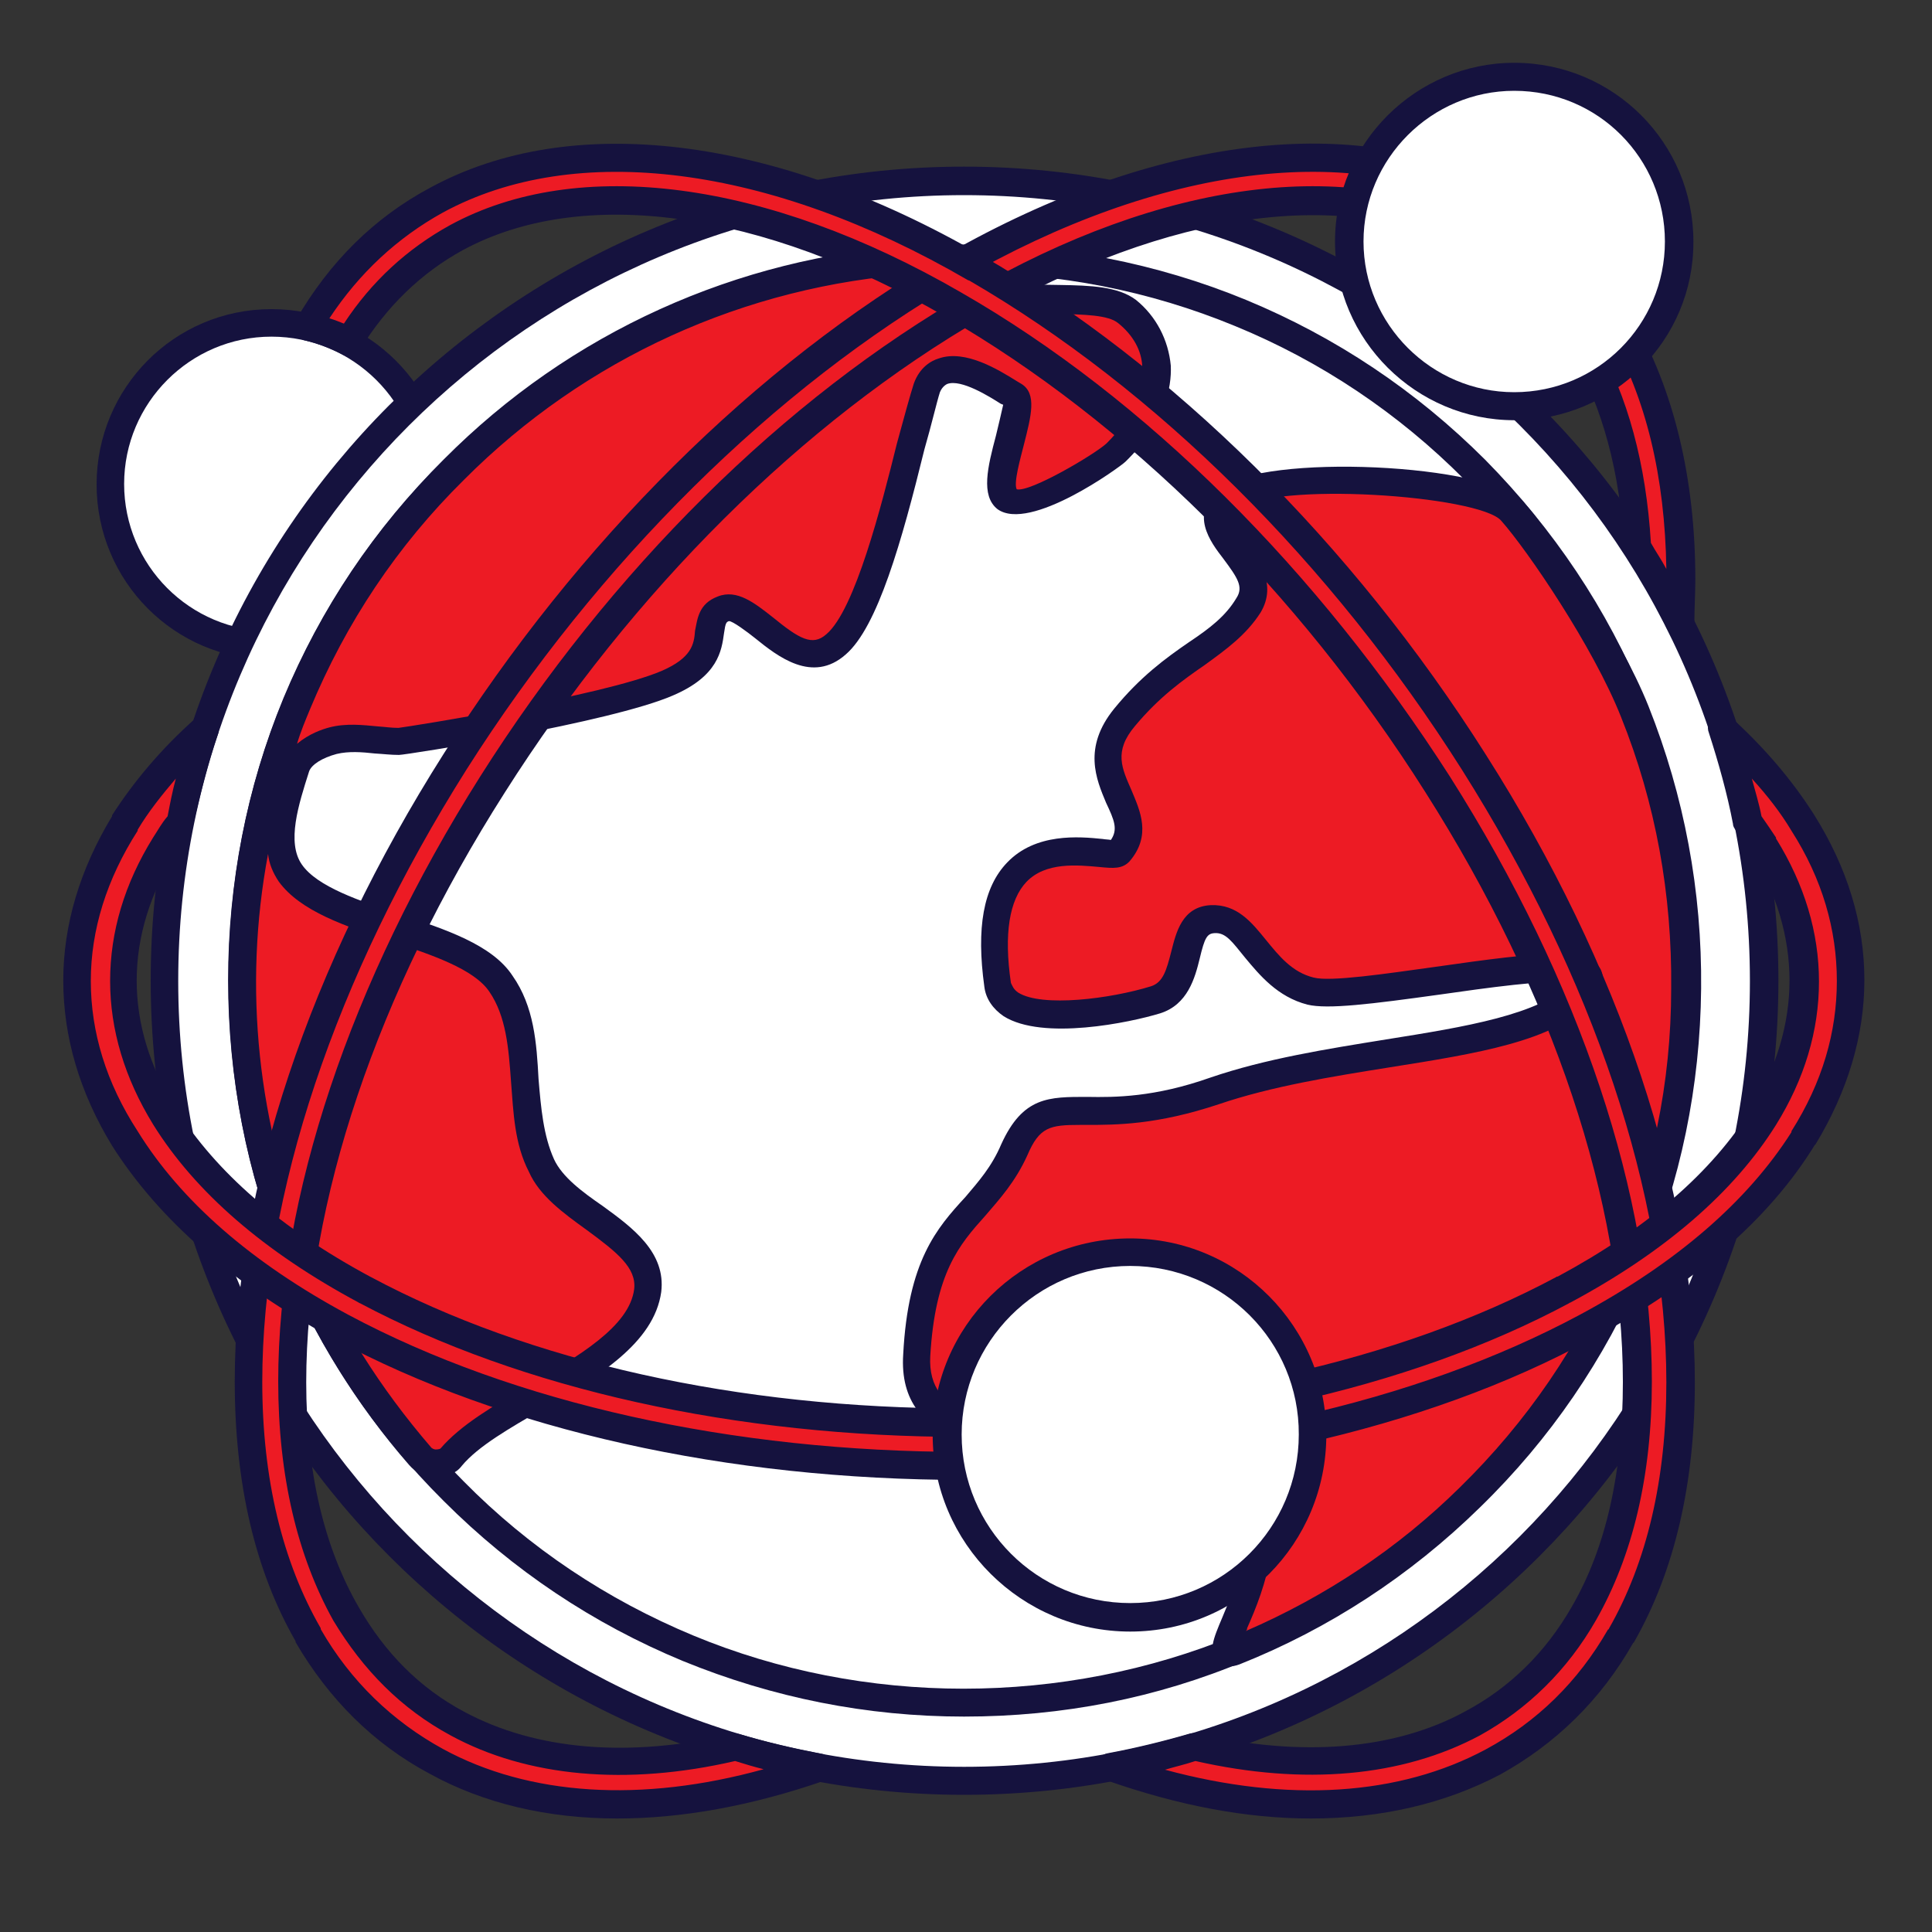
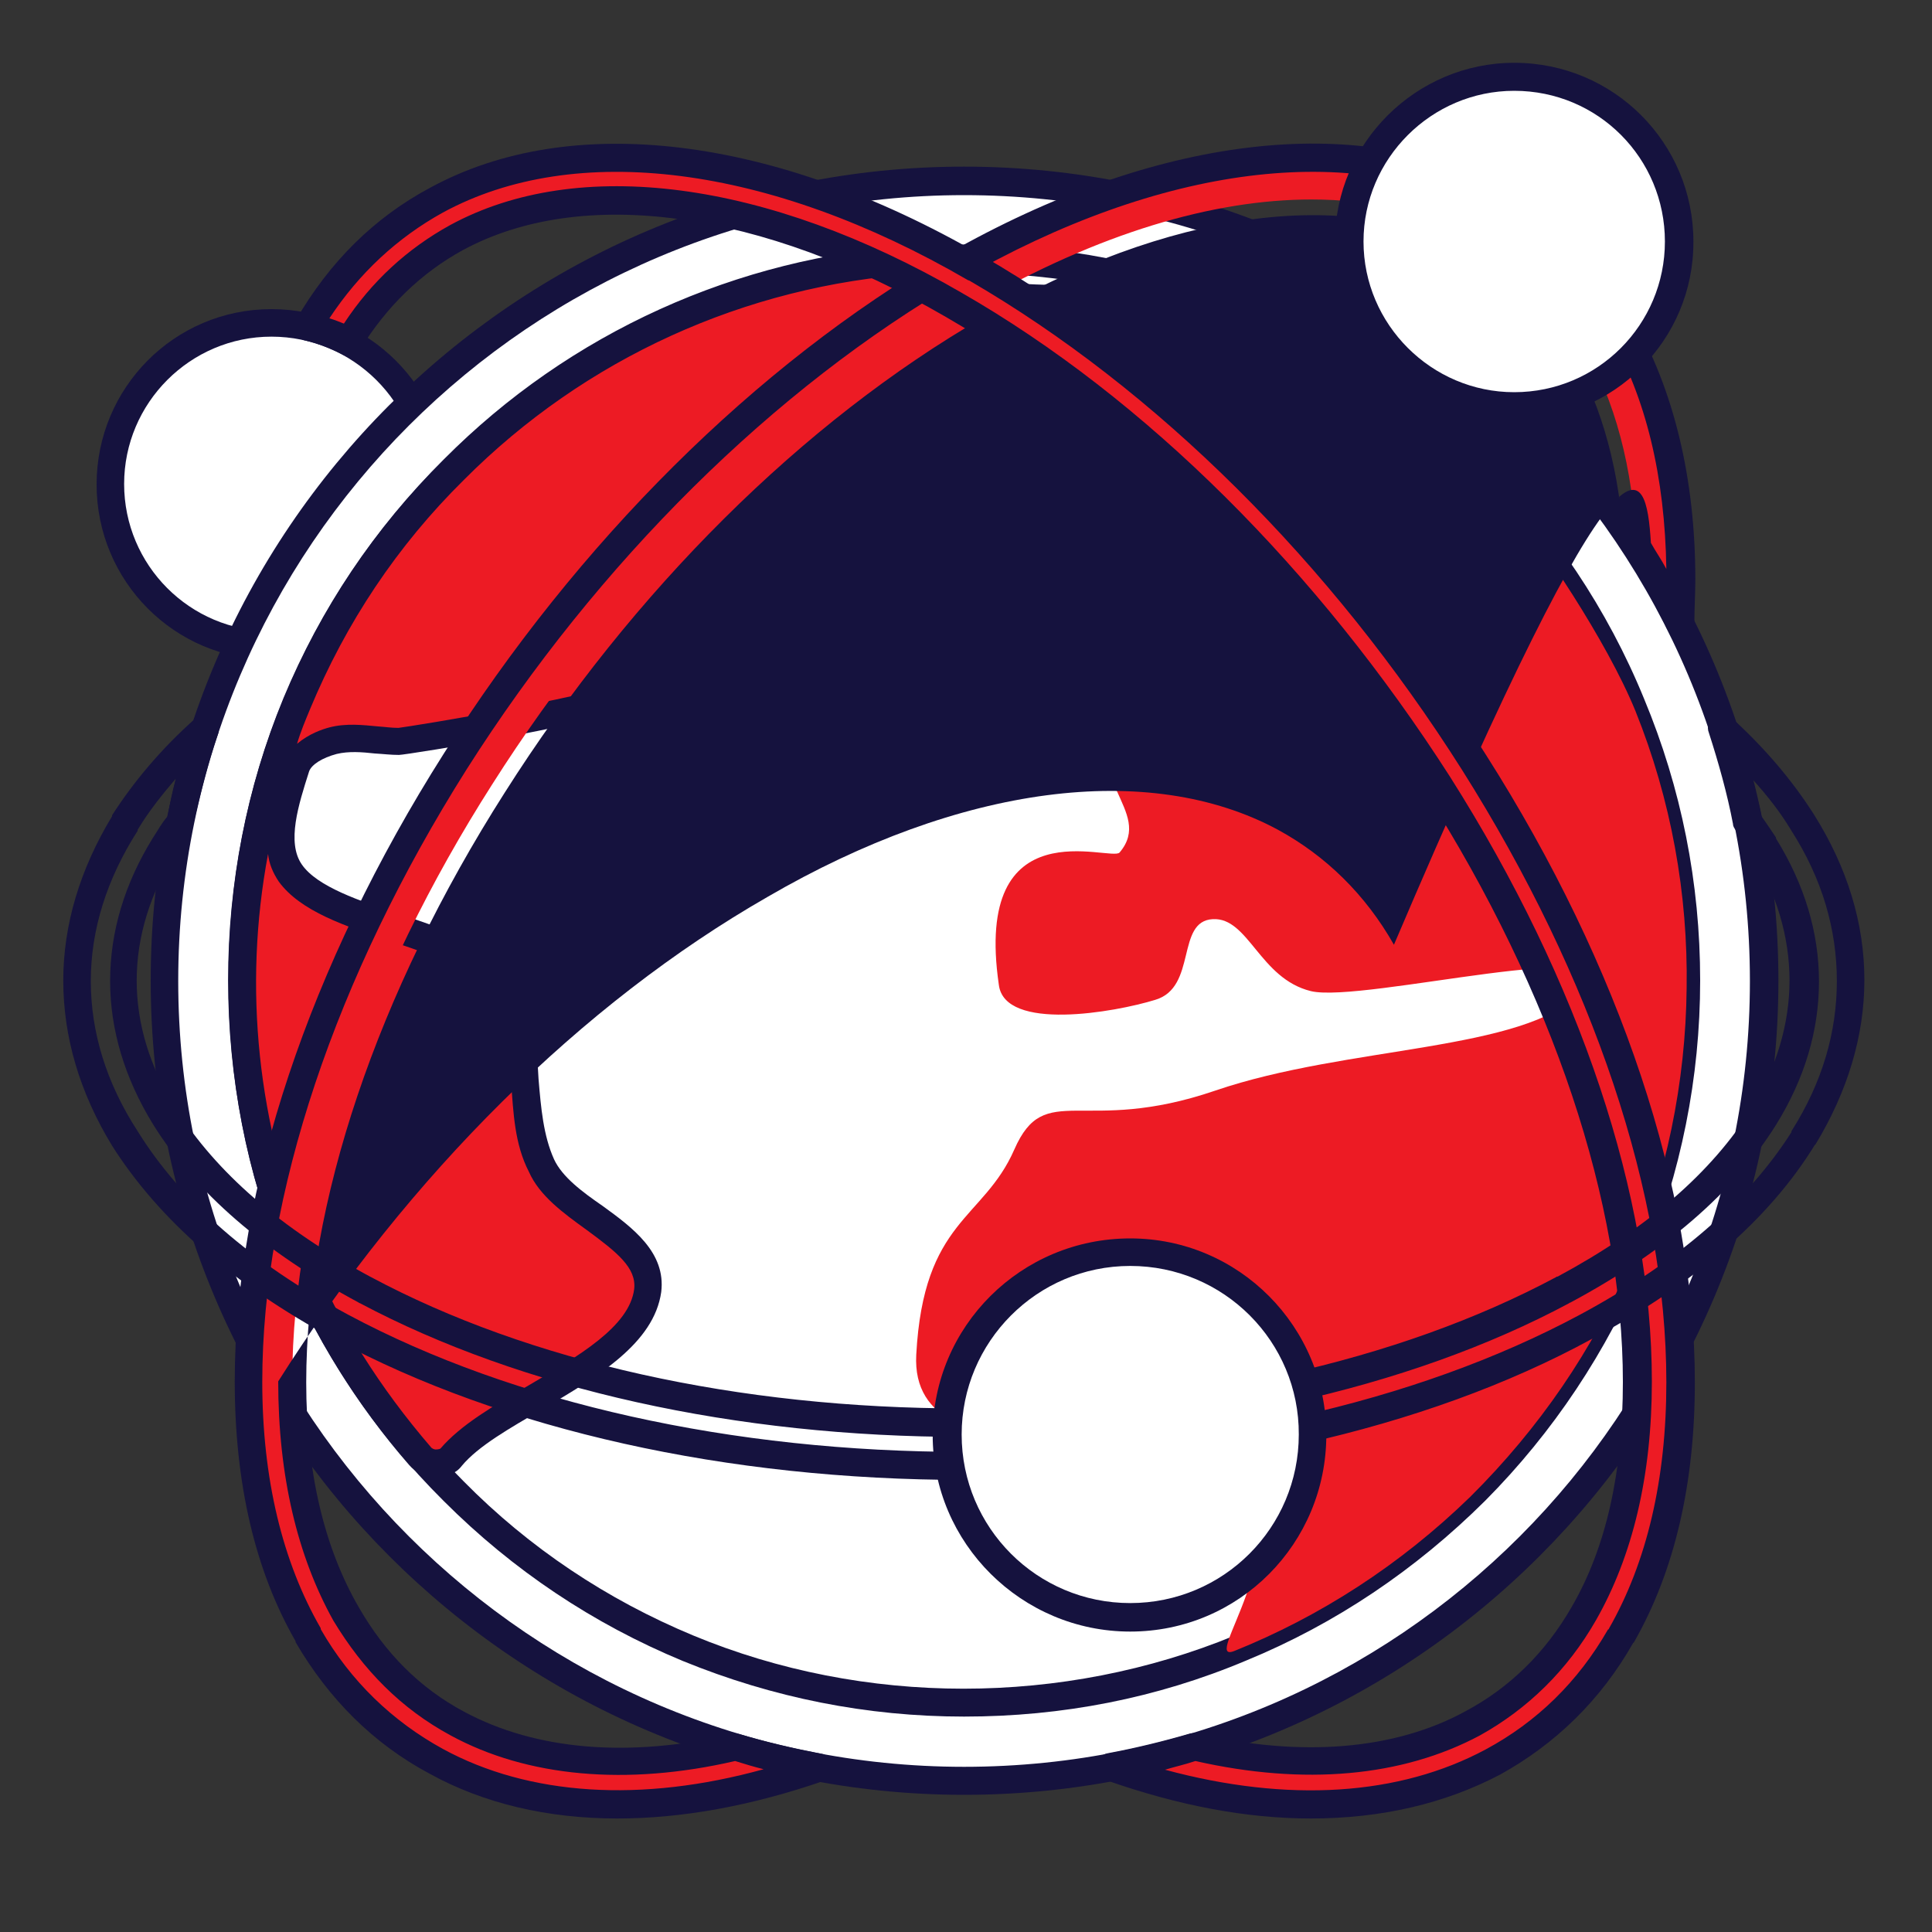
<svg xmlns="http://www.w3.org/2000/svg" preserveAspectRatio="xMidYMid slice" width="1280px" height="1280px" version="1.1" id="_x3C_Layer_x3E_" x="0px" y="0px" viewBox="0 0 400 400" style="enable-background:new 0 0 400 400;" xml:space="preserve">
  <rect x="0" y="0" width="400" height="400" fill="#333333" stroke="none" />
  <style type="text/css">
	.st0{fill-rule:evenodd;clip-rule:evenodd;fill:#FFFFFF;}
	.st1{fill-rule:evenodd;clip-rule:evenodd;fill:#15123E;}
	.st2{fill-rule:evenodd;clip-rule:evenodd;fill:#ED1B24;}
</style>
  <g>
    <path class="st0" d="M56.2,133.7c18.6,0,33.4-15,33.4-33.4c0-18.5-14.9-33.4-33.4-33.4c-18.3,0-33.2,15-33.2,33.4   C23.1,118.7,37.9,133.7,56.2,133.7z" />
    <path class="st1" d="M56.2,69.7c-16.8,0-30.5,13.7-30.5,30.5s13.6,30.5,30.5,30.5c16.8,0,30.7-13.7,30.7-30.5S73.1,69.7,56.2,69.7   L56.2,69.7z M56.2,136.6c-20.1,0-36.2-16.3-36.2-36.3S36.1,64,56.2,64s36.4,16.3,36.4,36.3   C92.6,120.3,76.3,136.6,56.2,136.6z" />
    <ellipse class="st0" cx="199.6" cy="203" rx="165.7" ry="165.6" />
    <path class="st1" d="M199.6,40.4c-89.6,0-162.7,73-162.7,162.7s73.1,162.7,162.7,162.7   c89.9,0,162.7-73,162.7-162.7C362.3,113.3,289.5,40.4,199.6,40.4L199.6,40.4z M199.6,371.6   C106.8,371.6,31.2,296,31.2,203c0-92.9,75.5-168.5,168.4-168.5S368.2,110.1,368.2,203   C368.2,296,292.5,371.6,199.6,371.6z" />
    <path class="st0" d="M305.4,97.3c-13.9-13.8-30.2-24.9-48.5-32.5C239.3,57.5,220,53.5,199.7,53.5   c-20.1,0-39.6,4-57.2,11.3c-18.1,7.6-34.7,18.7-48.5,32.5c-13.6,13.8-24.8,30.3-32.4,48.5C54.3,163.5,50,182.8,50,203   c0,20.3,4.2,39.6,11.4,57.2c7.7,18.3,18.8,34.7,32.4,48.5c13.9,13.8,30.5,24.9,48.5,32.5   C159.9,348.5,179.4,352.5,199.5,352.5c20.3,0,39.6-4,57.2-11.3c18.3-7.6,34.7-18.7,48.5-32.5   c13.9-13.8,25-30.2,32.4-48.5C345,242.6,349,223.3,349,203s-4-39.6-11.4-57.2   C330.4,127.6,319.2,111.1,305.4,97.3z" />
    <path class="st1" d="M199.6,56.5c-19.3,0-38.1,3.7-56,11.1c-17.8,7.4-33.9,18.1-47.5,31.8   c-13.9,13.7-24.5,29.7-31.9,47.6C56.7,164.7,53,183.6,53,203s3.7,38.3,11.1,56.1C71.5,277,82.2,292.9,96,306.7   c13.6,13.8,29.7,24.5,47.5,31.9c35.4,14.7,76.5,14.7,112.2,0   c17.8-7.4,33.9-18.1,47.5-31.9C316.8,293,327.5,277,335.1,259.1   C342.3,241.3,346,222.5,346,203c0-19.4-3.7-38.3-10.9-56.1c-7.7-17.9-18.3-33.9-31.9-47.6l0,0   c-13.6-13.7-29.7-24.5-47.5-31.8C238,60.2,219.2,56.5,199.6,56.5L199.6,56.5z M199.6,355.4   c-20.1,0-39.6-3.9-58.2-11.5c-18.6-7.7-35.2-18.8-49.5-33.1c-14.4-14.3-25.5-30.9-33.2-49.4   C51,242.8,47.3,223.2,47.3,203s3.7-39.8,11.4-58.3c7.7-18.6,18.8-35.2,33.2-49.5s31-25.4,49.5-33.1   c36.9-15.3,79.5-15.3,116.6,0c18.6,7.7,35.2,18.8,49.5,33.1l0,0c14.1,14.3,25.3,30.9,32.9,49.5   C348.1,163.2,352,182.8,352,203s-4,39.8-11.6,58.3c-7.7,18.5-18.8,35.2-32.9,49.4   c-14.4,14.3-31,25.5-49.5,33.1C239.5,351.6,219.9,355.4,199.6,355.4z" />
    <path class="st2" d="M313.3,105.8c5.4,6.3,19.3,26.7,25.3,41.4   c7.4,18.4,10.9,37.9,10.6,57.4c-0.2,19.5-4.2,39-11.9,57.2   c-7.4,17.5-18.6,33.9-32.9,48.1c-14.6,14.2-31.2,24.8-48.8,31.9   c-7.4,3,13.6-21.8,0.5-35.5c-12.9-13.6-67.9,2.2-66.4-25.8s13.9-27.9,20.3-42.5   c6.4-14.6,14.1-2.8,41.6-12.2s63.9-8,75.8-20.4c12.1-12.5-45.3,2.4-56-0.2   c-10.6-2.6-12.9-15.3-20.3-14.9c-7.7,0.4-3.2,14.1-11.9,16.7   c-8.4,2.6-31.2,6.6-32.4-3.1c-5.4-37.1,23.3-25.4,25-27.4c7.4-8.7-9.2-15.7,1.2-28   c10.1-12.4,20.3-14.6,25.8-23.2c5.2-8.6-12.6-15.3-4.5-22C262.8,96.5,307.6,99.2,313.3,105.8z" />
-     <path class="st1" d="M223.6,232.9c-6.2,0-8.4,0.4-10.9,6.3c-2.5,5.5-5.7,9-8.7,12.5   c-5.4,6-10.4,11.8-11.4,29.1c-0.7,12.9,12.9,14.6,33.9,15.9   c13.1,0.8,25.5,1.5,31.7,7.8c9.4,10,3.5,24.7,0,32.6c0,0.2,0,0.4-0.3,0.6   c16.6-7.2,31.5-17.1,44.3-29.7c13.9-13.6,24.8-29.5,32.2-47.2   c7.7-17.8,11.6-36.6,11.6-56.1c0.2-19.5-3.2-38.4-10.4-56.3   c-5.7-14.4-19.3-34.4-24.8-40.6l0,0c-4.5-5.2-47.3-8.3-55-2.2c-1.5,1.3-1.7,1.9,2,6.5   c2.7,3.7,6.7,8.8,3.2,14.7c-3,4.7-7.2,7.7-11.6,10.9c-4.5,3.1-9.4,6.6-14.4,12.6   c-4.5,5.3-2.7,8.8-0.7,13.4c1.7,4.1,4.2,9.3-0.5,14.7c-1.5,1.5-3.2,1.4-6.2,1.1   c-4.5-0.4-11.1-1.1-15.1,3.1c-3.5,3.7-4.7,10.7-3.2,20.9c0.3,0.6,0.5,1.3,1.5,2   c4.9,3.1,19.1,1.3,27.5-1.3c2.5-0.8,3.2-3.3,4.2-7.2s2.2-9.3,8.2-9.6c5.4-0.2,8.4,3.5,11.4,7.2   c2.7,3.3,5.4,6.7,9.9,7.8c3.5,0.9,14.9-0.8,25-2.2c23-3.3,31.9-4.1,34.4,0.5   c1,2.1,0.3,4.3-2,6.8c-7.7,8.1-23.5,10.6-41.8,13.5c-11.9,1.9-24.3,3.9-35.2,7.6   c-12.9,4.3-21.3,4.3-27.5,4.3C224.4,232.9,223.9,232.9,223.6,232.9L223.6,232.9z    M254.6,345c-1.2,0-2-0.5-2.5-1c-2-2-1-4.5,1-9.2c3-7.1,7.7-19.1,1-26.4   c-4.5-4.7-16.4-5.4-28-6c-18.8-1.1-40.4-2.4-39.1-22c1-19.3,6.9-26.1,12.9-32.6   c2.7-3.2,5.4-6.2,7.4-10.9c4.5-9.9,9.9-9.8,17.8-9.8c5.7,0.1,13.9,0.1,25.5-4   C262,219.2,274.6,217.2,287,215.2c16.3-2.6,31.9-5.1,38.4-11.8l0,0   c-4.7-0.7-18.1,1.2-27.2,2.5c-14.4,2-23.3,3.1-27.5,2.1   c-6.2-1.6-9.9-6.1-12.9-9.7c-2.7-3.3-4-5.3-6.4-5.1c-1.5,0.1-2,1-3,5.2   c-1,4.1-2.5,9.6-8.2,11.4c-6.2,1.9-24.3,5.7-32.4,0.6c-2.2-1.5-3.7-3.6-4-6.1   c-1.7-12.2-0.2-20.6,4.7-25.7c5.9-6.2,14.9-5.4,19.8-4.9c0.5,0.1,1.2,0.1,1.7,0.2   c1.5-2.2,0.7-4.1-1-7.7c-2-4.8-4.9-11.4,1.7-19.5c5.4-6.6,10.6-10.4,15.4-13.7   c4.5-3,7.7-5.5,9.9-9.2c1.5-2.3,0.2-4.2-2.7-8.1c-2.7-3.5-7.2-9.4-0.7-14.6c8.9-7.3,56-5.2,62.9,2.9l0,0   c5.7,6.4,19.8,27.2,25.8,42.2c7.4,18.6,11.1,38.3,10.9,58.5s-4.2,39.8-12.1,58.3   c-7.9,18.4-19.1,34.9-33.7,49.1c-14.4,14.1-31.2,25.1-49.8,32.5   C255.8,344.9,255.1,345,254.6,345z" />
    <path class="st2" d="M189.7,53.8c-34.9,2.3-69.1,16.8-95.8,43.5c-14.4,14.4-25.3,30.9-32.4,48.4   c-15.1,36.6-15.1,78.1,0,114.7c6.2,14.7,14.6,28.6,25.5,41.1c1,0.9,2,1.4,3.2,1.5   c1.2,0,2.5-0.3,3.2-1.3c9.9-11.5,38.6-19.4,40.6-34.5c1.5-11.2-17.1-15.7-22-25.9   c-5.4-11.6-1-27-8.2-37.6c-7.7-11-35.9-12-43.6-22.9c-4.2-5.9-1.2-14.9,1-21.8c1-3,4.7-4.8,7.7-5.6   c4.5-1.1,9.2,0.1,13.6,0.2c0.2,0,42.6-6.4,55.5-12.1c13.1-5.6,5.9-13.1,11.9-15.4   c5.4-2.3,14.6,14.9,23.3,7.3c8.9-7.6,15.8-44.5,18.8-53c3.2-8.5,14.9-0.2,18.1,1.6   c3,1.8-5.4,18.3-1.5,21.3c4,3,20.3-7.4,22.5-9.5c12.4-12.3,9.2-23.6,2.5-29.2c-7.2-5.6-28.5,1.8-40.6-9.6   C191.9,54.1,190.9,53.7,189.7,53.8z" />
    <path class="st1" d="M208.3,84.4c0.2,0,0.2,0,0.2,0H208.3L208.3,84.4z M189.7,56.7c-35.4,2.4-68.6,17.5-93.6,42.6   C82.2,113,71.6,129,64.2,146.8c-1,2.4-2,4.8-2.7,7.2c2.5-2.1,5.2-3,6.7-3.4c3.5-0.9,6.9-0.5,10.1-0.2   c1.5,0.1,2.7,0.3,4.2,0.3c2.5-0.3,42.3-6.6,54.5-11.8c6.2-2.7,6.7-5.5,6.9-8.3c0.5-2.4,0.7-5.6,4.7-7.1   c4-1.6,7.7,1.4,11.4,4.3c5.4,4.4,8.2,6.1,11.1,3.5c5.9-5,11.4-26.6,14.6-39.5   c1.5-5.5,2.7-9.9,3.5-12.4c1.2-3.3,3.5-4.7,5.2-5.2c5.5-1.9,12.4,2.4,16.1,4.7l1,0.6c3.2,2,2,6.6,0.5,12.5   c-0.7,2.8-2.2,8-1.5,9.3c2.7,0.7,16.1-7.2,18.6-9.5c5.2-5.2,7.7-10.5,7.4-15.5c0-3.7-2-7-5-9.4   c-2-1.7-7.2-1.8-12.4-1.9c-8.9-0.2-20.3-0.4-28.2-7.9C190.5,56.8,190.2,56.7,189.7,56.7L189.7,56.7L189.7,56.7z    M55.5,176.8c-5.2,27.6-2.2,56.4,8.7,82.5C70.1,274,78.8,287.5,89.2,299.6c0.2,0.3,0.7,0.5,1,0.5   c0.7,0,1-0.2,1-0.2c4.2-4.9,10.9-8.8,18.3-13.1c10.2-6,20.8-12.1,21.8-19.9   c0.5-4.4-3.5-7.6-9.9-12.3c-4.7-3.4-9.7-7-11.9-12c-3-5.8-3.2-12.3-3.7-18.7c-0.5-6.9-1-13.5-4.5-18.6   c-3.2-4.7-11.9-7.6-20.3-10.4c-9.4-3.1-18.8-6.2-23.3-12.4C56.5,180.7,55.7,178.8,55.5,176.8L55.5,176.8z    M90.4,305.8c-0.3,0-0.3,0-0.3,0c-2.2-0.1-4-0.9-5.4-2.5c-10.9-12.5-19.6-26.6-26-41.9   c-15.3-37.1-15.3-79.8,0-116.9c7.7-18.5,18.8-35.1,33.2-49.4c26-26.2,60.7-41.9,97.6-44.3l0,0c2-0.2,4,0.5,5.4,1.9   c6.4,6,15.8,6.2,24.5,6.3c6.4,0.1,12.1,0.3,15.8,3.1c4.2,3.4,6.7,8.3,7.2,13.6c0.2,4.6-1.2,11.9-9.4,19.9   c-1,1-19.8,14.7-26.5,9.8c-3.5-2.8-2-8.8-0.3-15.2c0.5-2.1,1.2-5,1.5-6.4l-0.5-0.2c-2.2-1.4-8.2-5.2-11.1-4.1   c-0.2,0.1-1,0.5-1.5,1.7c-0.7,2.2-1.7,6.6-3.2,11.8c-4.7,19.1-9.7,36.8-16.3,42.5   c-6.9,6.1-14.1,0.4-18.8-3.4c-1.5-1.2-4.7-3.6-5.4-3.5c-0.5,0.2-0.7,0.3-1,2.5   c-0.5,3.6-1.2,8.9-10.6,12.9c-12.9,5.6-55.2,12.3-56.7,12.3l0,0c-1.7,0-3.2-0.2-5-0.3   c-2.7-0.3-5.4-0.5-7.9,0.1c-3,0.8-5.2,2.2-5.7,3.6c-2.2,6.9-4.7,14.7-1.5,19.3s11.9,7.5,20.3,10.3   c9.4,3.1,19.1,6.3,23.3,12.7c4.5,6.4,5,14,5.4,21.4c0.5,6,1,11.7,3.2,16.6c1.7,3.7,5.9,6.8,10.1,9.7   c6.2,4.5,13.1,9.6,12.1,17.8c-1.5,10.6-13.1,17.5-24.5,24.2c-6.9,4-13.4,7.7-16.8,11.8   C94.4,305.1,92.4,305.8,90.4,305.8z" />
    <path class="st2" d="M197.4,55.4c27-15.5,52.2-22.9,74-22.9c14.1,0,26.7,3,37.6,8.9s19.8,14.7,26.5,26.1   C343.5,81.3,348,99,348,120c0,2.9,0,5.8-0.3,8.7c-2.7-5.3-5.7-10.5-8.9-15.5c-0.7-16.5-4.5-30.4-10.9-41.4   c-5.7-9.9-13.6-17.5-23-22.7c-9.7-5.2-20.8-7.8-33.4-7.8c-20.3,0-44.1,7-69.6,21.7l0,0   c-38.9,22.6-74.3,58.9-100,99.4c-25.8,40.4-41.4,84.8-41.4,123.6c0,19.5,4,35.6,11.1,48.1l0,0   c5.7,9.9,13.4,17.5,23,22.7c9.4,5.2,20.8,7.8,33.2,7.8c7.7,0,15.8-1,24.3-2.9   c5.7,1.7,11.4,3.1,17.3,4.2c-14.9,5.2-28.7,7.7-41.6,7.7c-13.9,0-26.7-3-37.6-8.9   s-19.8-14.7-26.2-26.1l0,0c-8.2-13.8-12.6-31.4-12.6-52.5c0-40.6,16.4-86.7,42.8-128.4   C120.6,116.1,157,78.7,197.4,55.4L197.4,55.4z" />
-     <path class="st1" d="M197.4,55.4h0.2H197.4L197.4,55.4z M66.4,337.3c6.2,10.8,14.9,19.1,25.3,24.8   c17.8,9.7,41.1,11.2,66.4,4.2c-2-0.5-4-1.1-5.9-1.7c-22.5,5.2-43.1,3.3-58.9-5.3   c-10.2-5.5-18.1-13.5-24.3-23.8c-7.4-13.3-11.4-29.9-11.4-49.5c0-38.1,14.9-82.6,41.8-125.2   c27-42.7,62.9-78.3,101.3-100.3c39.9-23.2,79-28.3,105.7-13.9c9.9,5.4,18.1,13.4,24,23.8   C337,82,340.8,96,341.8,112.4c1,1.8,2.2,3.5,3.2,5.4c-0.3-19.1-4.2-35.5-11.9-48.8   c-6.4-10.9-14.9-19.3-25.5-25c-27.2-14.9-67.4-9.9-108.7,13.9c0,0.1,0,0.1,0,0.1   c-38.6,22.3-75,58.3-102.3,101.3c-27.2,43.1-42.3,88.1-42.3,126.8c0,20.1,4.2,37.3,12.1,51   C66.4,337.2,66.4,337.3,66.4,337.3L66.4,337.3z M127.8,376.5c-14.4,0-27.7-3.1-38.9-9.3   C77.3,361,68.1,351.8,61.2,340c0-0.1,0-0.2,0-0.2C52.8,325.2,48.6,307.1,48.6,286   c0-39.8,15.4-86,43.3-130c27.7-43.8,64.6-80.5,104-103.3c0.2,0,0.2-0.1,0.2-0.1C239.2,28,281.3,23,310.6,38.8   C322,45,331.4,54.2,338.1,66C346.5,80.7,351,98.9,351,120c0,2.9-0.2,5.9-0.2,8.9c0,1.3-1,2.4-2.5,2.7   c-1.2,0.3-2.5-0.4-3.2-1.5c-2.5-5.2-5.4-10.3-8.4-15.2c-0.5-0.4-0.5-0.9-0.5-1.4   c-0.7-15.7-4.5-29.2-10.6-40c-5.4-9.4-12.9-16.6-22-21.6c-24.8-13.4-61.7-8.3-100,13.8   c-37.4,21.6-72.6,56.6-99.1,98.4c-26.5,41.6-41.1,85-41.1,122.1c0,18.5,3.7,34.2,10.9,46.6   c5.4,9.4,12.6,16.7,21.8,21.6c14.9,8,34.2,9.6,55.7,4.6c0.5-0.1,0.7-0.1,1.2,0   c5.7,1.7,11.4,3,17.1,4.1c1.2,0.2,2.2,1.3,2.5,2.6c0,1.3-0.7,2.5-2,3   C155.5,373.9,141.2,376.5,127.8,376.5z" />
+     <path class="st1" d="M197.4,55.4h0.2H197.4L197.4,55.4z M66.4,337.3c6.2,10.8,14.9,19.1,25.3,24.8   c17.8,9.7,41.1,11.2,66.4,4.2c-2-0.5-4-1.1-5.9-1.7c-22.5,5.2-43.1,3.3-58.9-5.3   c-10.2-5.5-18.1-13.5-24.3-23.8c-7.4-13.3-11.4-29.9-11.4-49.5c27-42.7,62.9-78.3,101.3-100.3c39.9-23.2,79-28.3,105.7-13.9c9.9,5.4,18.1,13.4,24,23.8   C337,82,340.8,96,341.8,112.4c1,1.8,2.2,3.5,3.2,5.4c-0.3-19.1-4.2-35.5-11.9-48.8   c-6.4-10.9-14.9-19.3-25.5-25c-27.2-14.9-67.4-9.9-108.7,13.9c0,0.1,0,0.1,0,0.1   c-38.6,22.3-75,58.3-102.3,101.3c-27.2,43.1-42.3,88.1-42.3,126.8c0,20.1,4.2,37.3,12.1,51   C66.4,337.2,66.4,337.3,66.4,337.3L66.4,337.3z M127.8,376.5c-14.4,0-27.7-3.1-38.9-9.3   C77.3,361,68.1,351.8,61.2,340c0-0.1,0-0.2,0-0.2C52.8,325.2,48.6,307.1,48.6,286   c0-39.8,15.4-86,43.3-130c27.7-43.8,64.6-80.5,104-103.3c0.2,0,0.2-0.1,0.2-0.1C239.2,28,281.3,23,310.6,38.8   C322,45,331.4,54.2,338.1,66C346.5,80.7,351,98.9,351,120c0,2.9-0.2,5.9-0.2,8.9c0,1.3-1,2.4-2.5,2.7   c-1.2,0.3-2.5-0.4-3.2-1.5c-2.5-5.2-5.4-10.3-8.4-15.2c-0.5-0.4-0.5-0.9-0.5-1.4   c-0.7-15.7-4.5-29.2-10.6-40c-5.4-9.4-12.9-16.6-22-21.6c-24.8-13.4-61.7-8.3-100,13.8   c-37.4,21.6-72.6,56.6-99.1,98.4c-26.5,41.6-41.1,85-41.1,122.1c0,18.5,3.7,34.2,10.9,46.6   c5.4,9.4,12.6,16.7,21.8,21.6c14.9,8,34.2,9.6,55.7,4.6c0.5-0.1,0.7-0.1,1.2,0   c5.7,1.7,11.4,3,17.1,4.1c1.2,0.2,2.2,1.3,2.5,2.6c0,1.3-0.7,2.5-2,3   C155.5,373.9,141.2,376.5,127.8,376.5z" />
    <path class="st0" d="M313.5,84.1c18.8,0,34.2-15.3,34.2-34.1c0-18.9-15.3-34.2-34.2-34.2   c-18.8,0-34.2,15.3-34.2,34.2C279.4,68.8,294.7,84.1,313.5,84.1z" />
    <path class="st1" d="M313.5,18.8c-17.1,0-31.2,14-31.2,31.2S296.4,81.2,313.5,81.2   c17.3,0,31.2-14,31.2-31.2S330.9,18.8,313.5,18.8L313.5,18.8z M313.5,87c-20.3,0-37.1-16.6-37.1-37   S293.2,13,313.5,13c20.6,0,37.1,16.6,37.1,37C350.7,70.4,334.1,87,313.5,87z" />
    <path class="st2" d="M201.8,55.4c-26.7-15.5-52-22.9-74-22.9c-13.9,0-26.7,3-37.6,8.9c-10.6,5.9-19.8,14.7-26.2,26.1l-0.2,0.1   c3,0.7,5.9,1.8,8.4,3.2c5.7-9.4,13.4-16.6,22.5-21.6c9.4-5.2,20.8-7.8,33.2-7.8C148.5,41.4,172,48.4,197.5,63.1l0,0   c39.1,22.6,74.5,58.9,100.3,99.4c25.5,40.4,41.3,84.8,41.3,123.6c0,19.5-4,35.6-11.1,48.1l0,0   c-5.7,9.9-13.6,17.5-23,22.7c-9.7,5.2-20.8,7.8-33.4,7.8   c-7.7,0-15.6-1-24.3-2.9c-5.4,1.7-11.4,3.1-17.1,4.2   c14.6,5.2,28.5,7.7,41.4,7.7c14.1,0,26.7-3,37.6-8.9s19.8-14.7,26.5-26.1l0,0   c7.9-13.8,12.4-31.4,12.4-52.5c0-40.6-16.4-86.7-42.8-128.4   C278.9,116.1,242.2,78.7,201.8,55.4L201.8,55.4z" />
    <path class="st1" d="M241.2,366.4c25.5,6.9,48.5,5.4,66.4-4.2   c10.6-5.7,19.1-14,25.3-24.8c0.2-0.1,0.2-0.1,0.2-0.2   c7.9-13.8,11.9-31,11.9-51c0-38.7-15.1-83.7-42.3-126.8c-27.2-43-63.4-78.9-102-101.3   c0,0,0,0-0.3-0.1C159.3,34.1,119.1,29.1,91.7,44c-9.4,5.2-17.3,12.5-23.5,21.9c1,0.3,2,0.7,3,1.1c5.7-8.7,13.1-15.5,22-20.4   c26.5-14.4,65.6-9.3,105.7,13.9c38.4,22,74,57.7,101.3,100.3C327.2,203.4,342,247.8,342,286   c0,19.6-4,36.2-11.6,49.5c-5.9,10.3-14.1,18.3-24,23.8   C290.3,367.9,270,369.7,247.5,364.6C245.4,365.3,243.2,365.8,241.2,366.4L241.2,366.4z    M271.4,376.5c-13.4,0-27.5-2.7-42.3-7.9c-1.2-0.4-2.2-1.7-2-3c0-1.3,1-2.4,2.2-2.6   c5.9-1.1,11.6-2.5,17.1-4.1c0.5-0.1,1-0.1,1.5,0c21.5,5,40.9,3.4,55.5-4.6   c9.2-4.9,16.6-12.2,22-21.6C332.6,320.3,336,304.6,336,286.1   c0-37-14.4-80.4-40.9-122.1c-26.5-41.9-61.9-76.8-99.3-98.4c-38.1-22.1-75.3-27.2-100-13.8   C87.2,56.5,80,63.5,74.6,72.3c-0.7,1.3-2.5,1.8-3.7,1.1c-2.5-1.3-5.2-2.3-7.7-2.9c-1-0.2-1.7-0.8-2.2-1.7c-0.3-0.9-0.3-1.8,0.3-2.6   c6.9-11.9,16.1-21.1,27.7-27.3C118.1,23,160.2,28,203.1,52.8c0,0,0.2,0,0.2,0.1c39.4,22.8,76.5,59.4,104.3,103.3   c28,44,43.3,90.2,43.3,130c0,21-4.2,39.1-12.6,53.8c0,0.1-0.2,0.1-0.2,0.2   c-6.7,11.8-16.1,20.9-27.5,27.2C299.2,373.4,286,376.5,271.4,376.5z" />
-     <path class="st2" d="M356.9,150.9c6.9,6.2,12.4,12.8,16.6,19.5l0,0   c6.7,10.6,9.9,21.6,9.9,32.7c0,11-3.2,22.1-9.9,32.6l0,0   c-8.9,14.3-23.8,27.7-44.8,39.1l0,0c-35.9,19.1-82.5,28.7-129,28.7   c-46.6,0-93.1-9.6-128.8-28.7l0,0c-21-11.3-36.2-24.7-44.8-39.1c-6.7-10.6-9.9-21.6-9.9-32.7   c0-11,3.2-22.1,9.9-32.7l0,0c4.2-6.7,9.7-13.3,16.6-19.5c-2.2,6.3-4,12.7-5.2,19.3c-1.2,1.5-2.2,3.1-3.2,4.7l0,0   c-5.7,9.1-8.4,18.7-8.4,28.2s2.7,19,8.4,28.2c8.2,13,21.8,25.4,41.4,35.8l0,0c34.2,18.3,79.2,27.5,124.1,27.5   c45.1,0,89.9-9.2,124.1-27.5l0,0c19.6-10.5,33.4-22.8,41.6-35.8l0,0   c5.7-9.2,8.4-18.7,8.4-28.2s-2.7-19-8.4-28.2l0,0c-1-1.6-2.2-3.1-3.2-4.7   C360.6,163.6,359.1,157.2,356.9,150.9z" />
    <path class="st1" d="M373.5,235.7h0.2H373.5L373.5,235.7z M28.5,171.8c0,0.1,0,0.1,0,0.2   c-6.4,10-9.7,20.5-9.7,31.1s3.2,21.1,9.7,31.1c8.9,14.4,23.5,27.2,43.6,38   c34.2,18.3,79.5,28.4,127.5,28.4c48.3,0,93.4-10.1,127.5-28.4   c20.1-10.8,34.7-23.5,43.8-37.8c0-0.1,0-0.2,0-0.2c6.4-10.1,9.4-20.5,9.4-31.1   S377.3,182,370.9,172c-2.2-3.7-5-7.3-8.2-10.8c0.7,2.6,1.5,5.2,2,7.8c1,1.4,2,2.9,3,4.4   c0,0.1,0,0.1,0,0.2c5.9,9.5,8.9,19.5,8.9,29.6c0,10.2-3,20.2-8.9,29.7   c-8.7,13.9-23,26.3-42.6,36.8c-0.2,0-0.2,0.1-0.2,0.1   c-33.4,17.9-78,27.7-125.3,27.7s-91.6-9.9-125.1-27.7c-0.2,0-0.2-0.1-0.2-0.1   c-19.6-10.5-33.9-22.9-42.6-36.9c-5.9-9.6-8.9-19.6-8.9-29.7c0-10.2,3-20.2,8.9-29.7c1-1.5,1.7-2.9,3-4.4   c0.5-2.6,1-5.2,1.7-7.8C33.5,164.6,30.7,168.1,28.5,171.8L28.5,171.8z M199.6,306.4   c-49,0-95.3-10.3-130.3-29.1c-21-11.3-36.4-24.8-46.1-40.1c-6.7-11-10.1-22.5-10.1-34.2   c0-11.6,3.5-23.1,10.1-34c0-0.1,0-0.1,0-0.2c4.5-7,10.2-13.8,17.3-20.1c1-0.9,2.5-1,3.5-0.3   s1.5,2.1,1.2,3.4c-2.2,6.2-3.7,12.6-5.2,18.9c0,0.4-0.2,0.8-0.5,1.1c-1,1.5-2,3-3,4.5   c-5.4,8.6-8.2,17.6-8.2,26.7c0,9,2.7,18,8.2,26.6c8.2,13,21.5,24.7,40.1,34.7l0.2,0.1   c32.7,17.5,76,27.2,122.6,27.2s90.1-9.7,122.8-27.2c0,0,0-0.1,0.3-0.1   c18.6-10,31.9-21.6,40.1-34.7c5.2-8.6,7.9-17.6,7.9-26.6   c0-9.1-2.7-18-7.9-26.7c-0.3,0-0.3-0.1-0.3-0.2c-1-1.4-2-2.9-3-4.3   c-0.2-0.3-0.5-0.7-0.5-1.2c-1.2-6.3-3-12.7-5-18.9c-0.5-1.2,0-2.6,1.2-3.4c1-0.7,2.5-0.6,3.5,0.3   c6.9,6.3,12.6,13,17.1,20.1c6.9,11,10.4,22.5,10.4,34.2c0,11.6-3.5,23.1-10.1,34   c0,0.1-0.2,0.1-0.2,0.2c-9.4,15.3-25,28.8-46.1,40.1   C295,296.1,248.6,306.4,199.6,306.4z" />
    <path class="st0" d="M234,334.9c20.8,0,37.9-16.9,37.9-37.8S254.8,259.3,234,259.3   s-37.9,16.9-37.9,37.8C196.1,317.9,213.2,334.9,234,334.9z" />
    <path class="st1" d="M234,262.1c-19.3,0-34.9,15.7-34.9,34.9c0,19.3,15.6,34.9,34.9,34.9   S268.9,316.3,268.9,297C269,277.8,253.4,262.1,234,262.1L234,262.1z M234,337.8   c-22.5,0-40.9-18.3-40.9-40.7c0-22.5,18.3-40.7,40.9-40.7c22.5,0,40.6,18.3,40.6,40.7   S256.6,337.8,234,337.8z" />
  </g>
</svg>